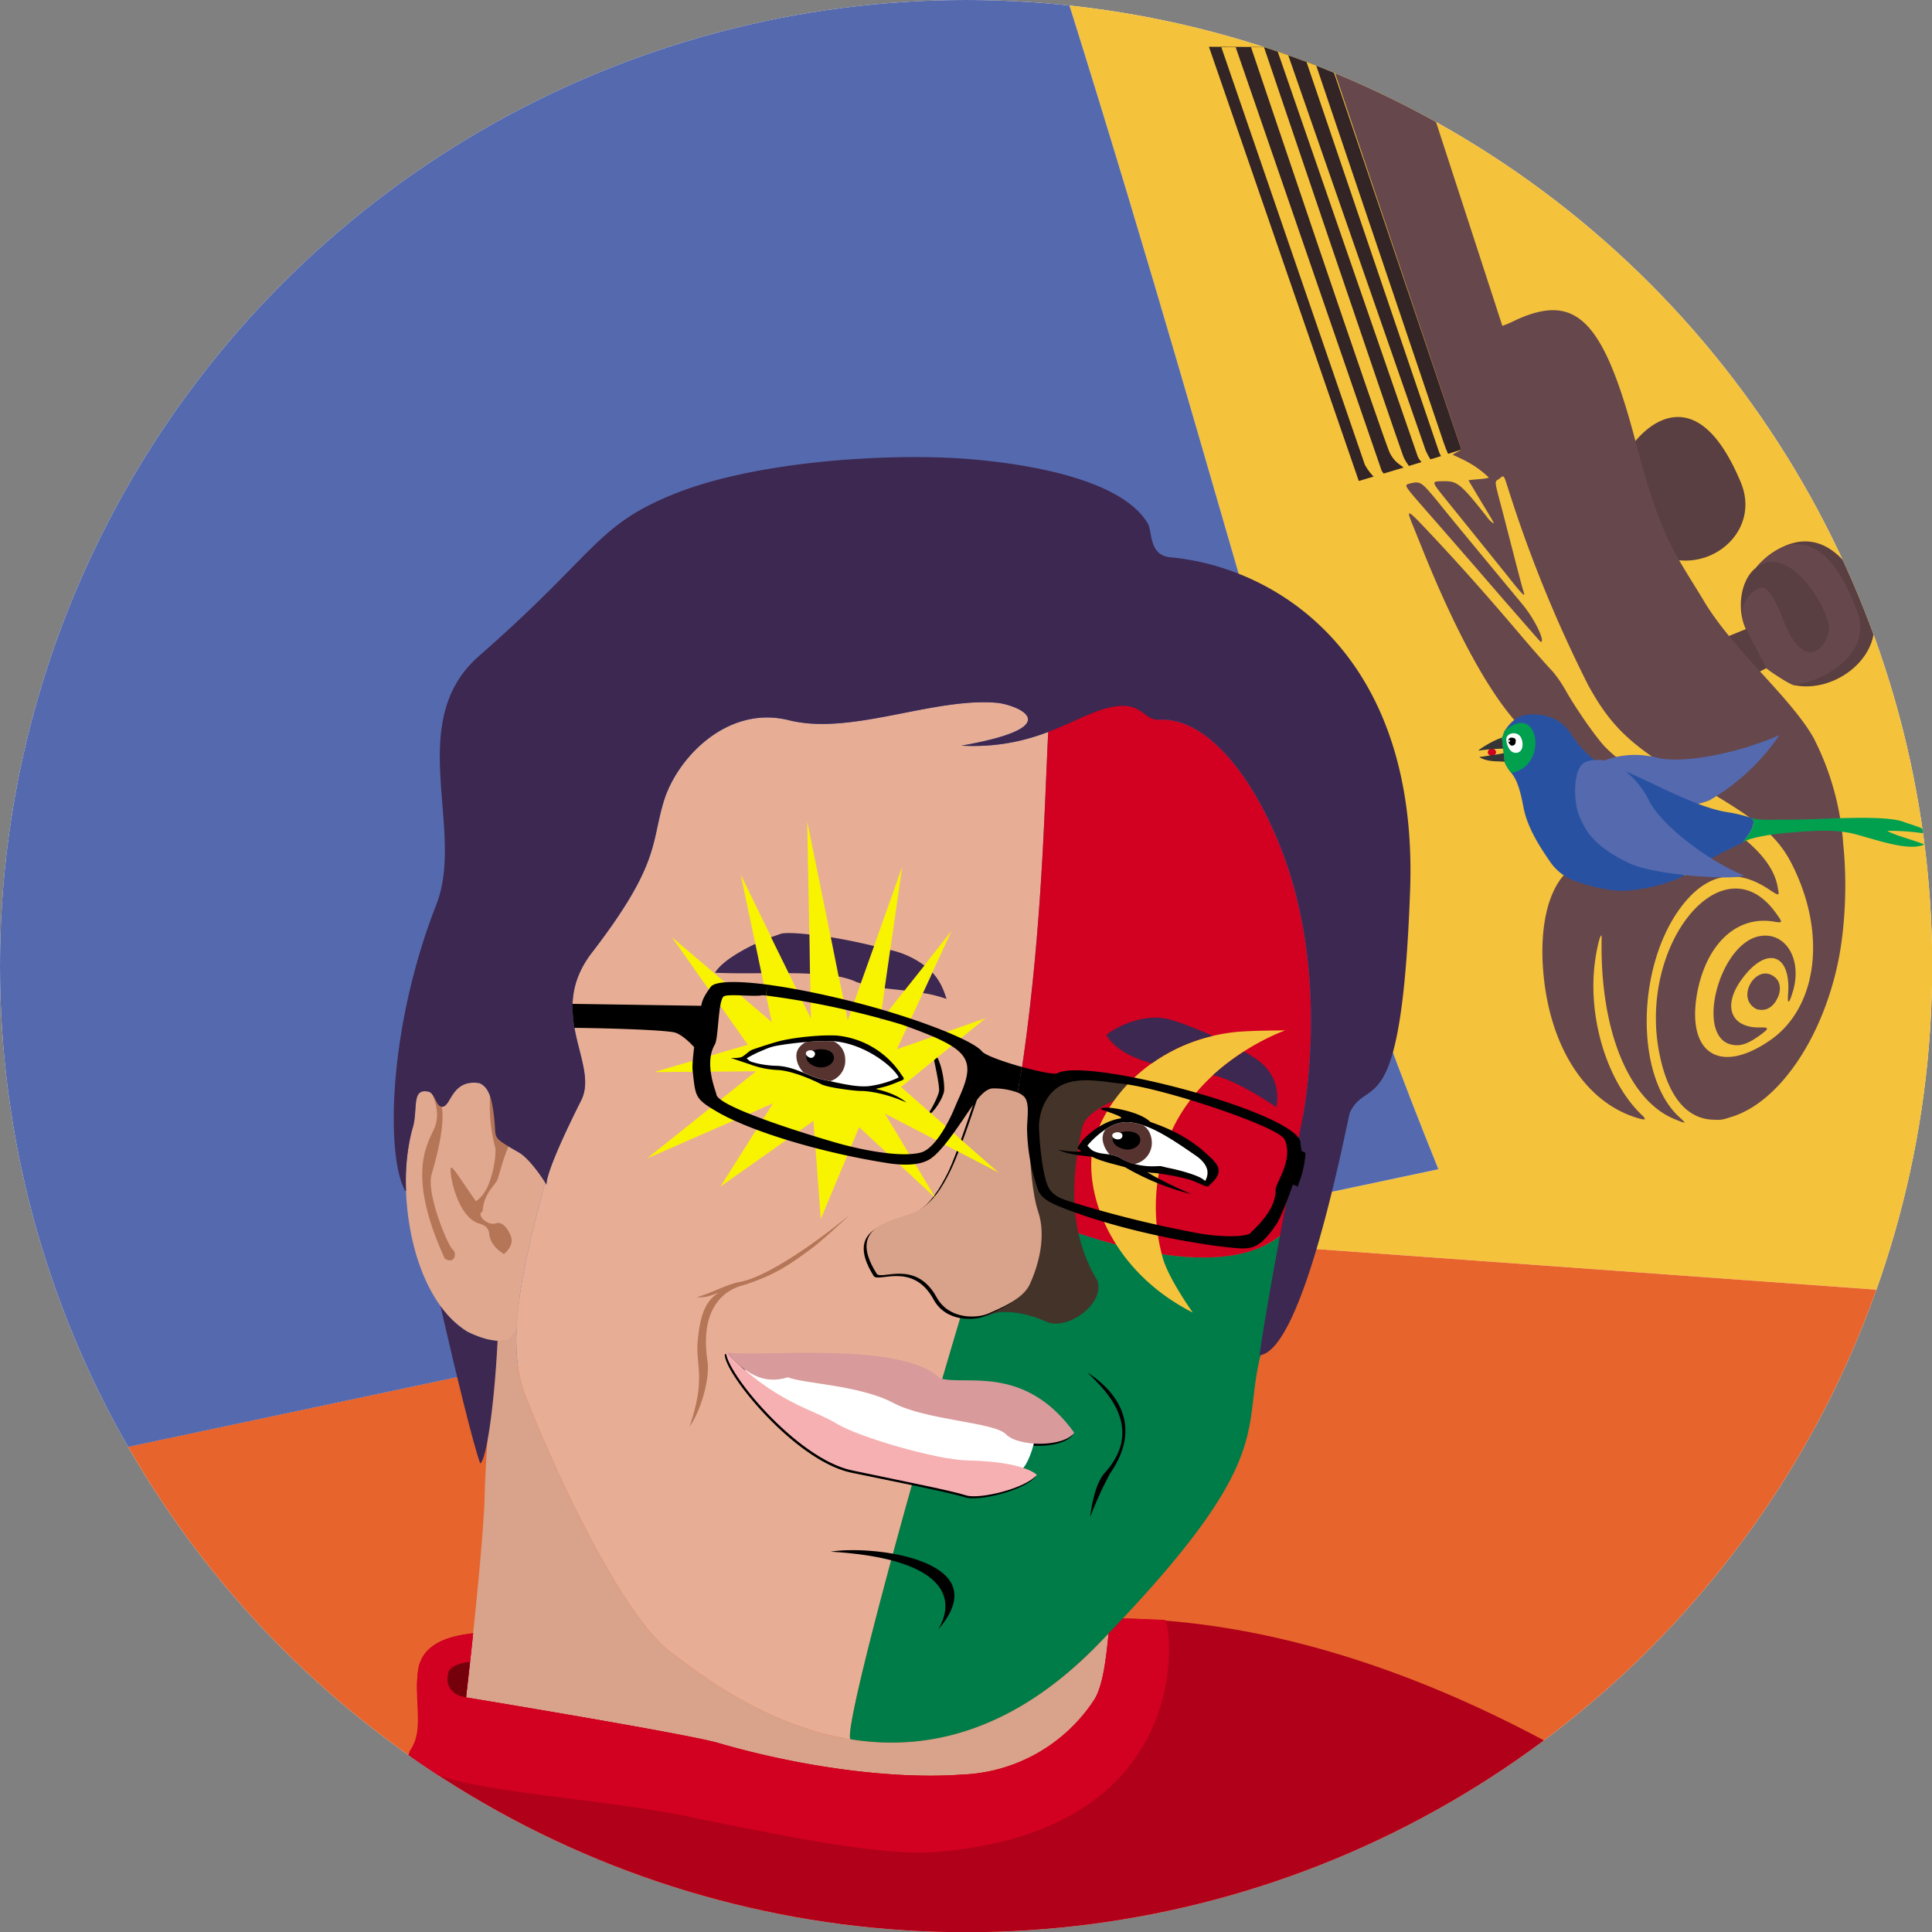
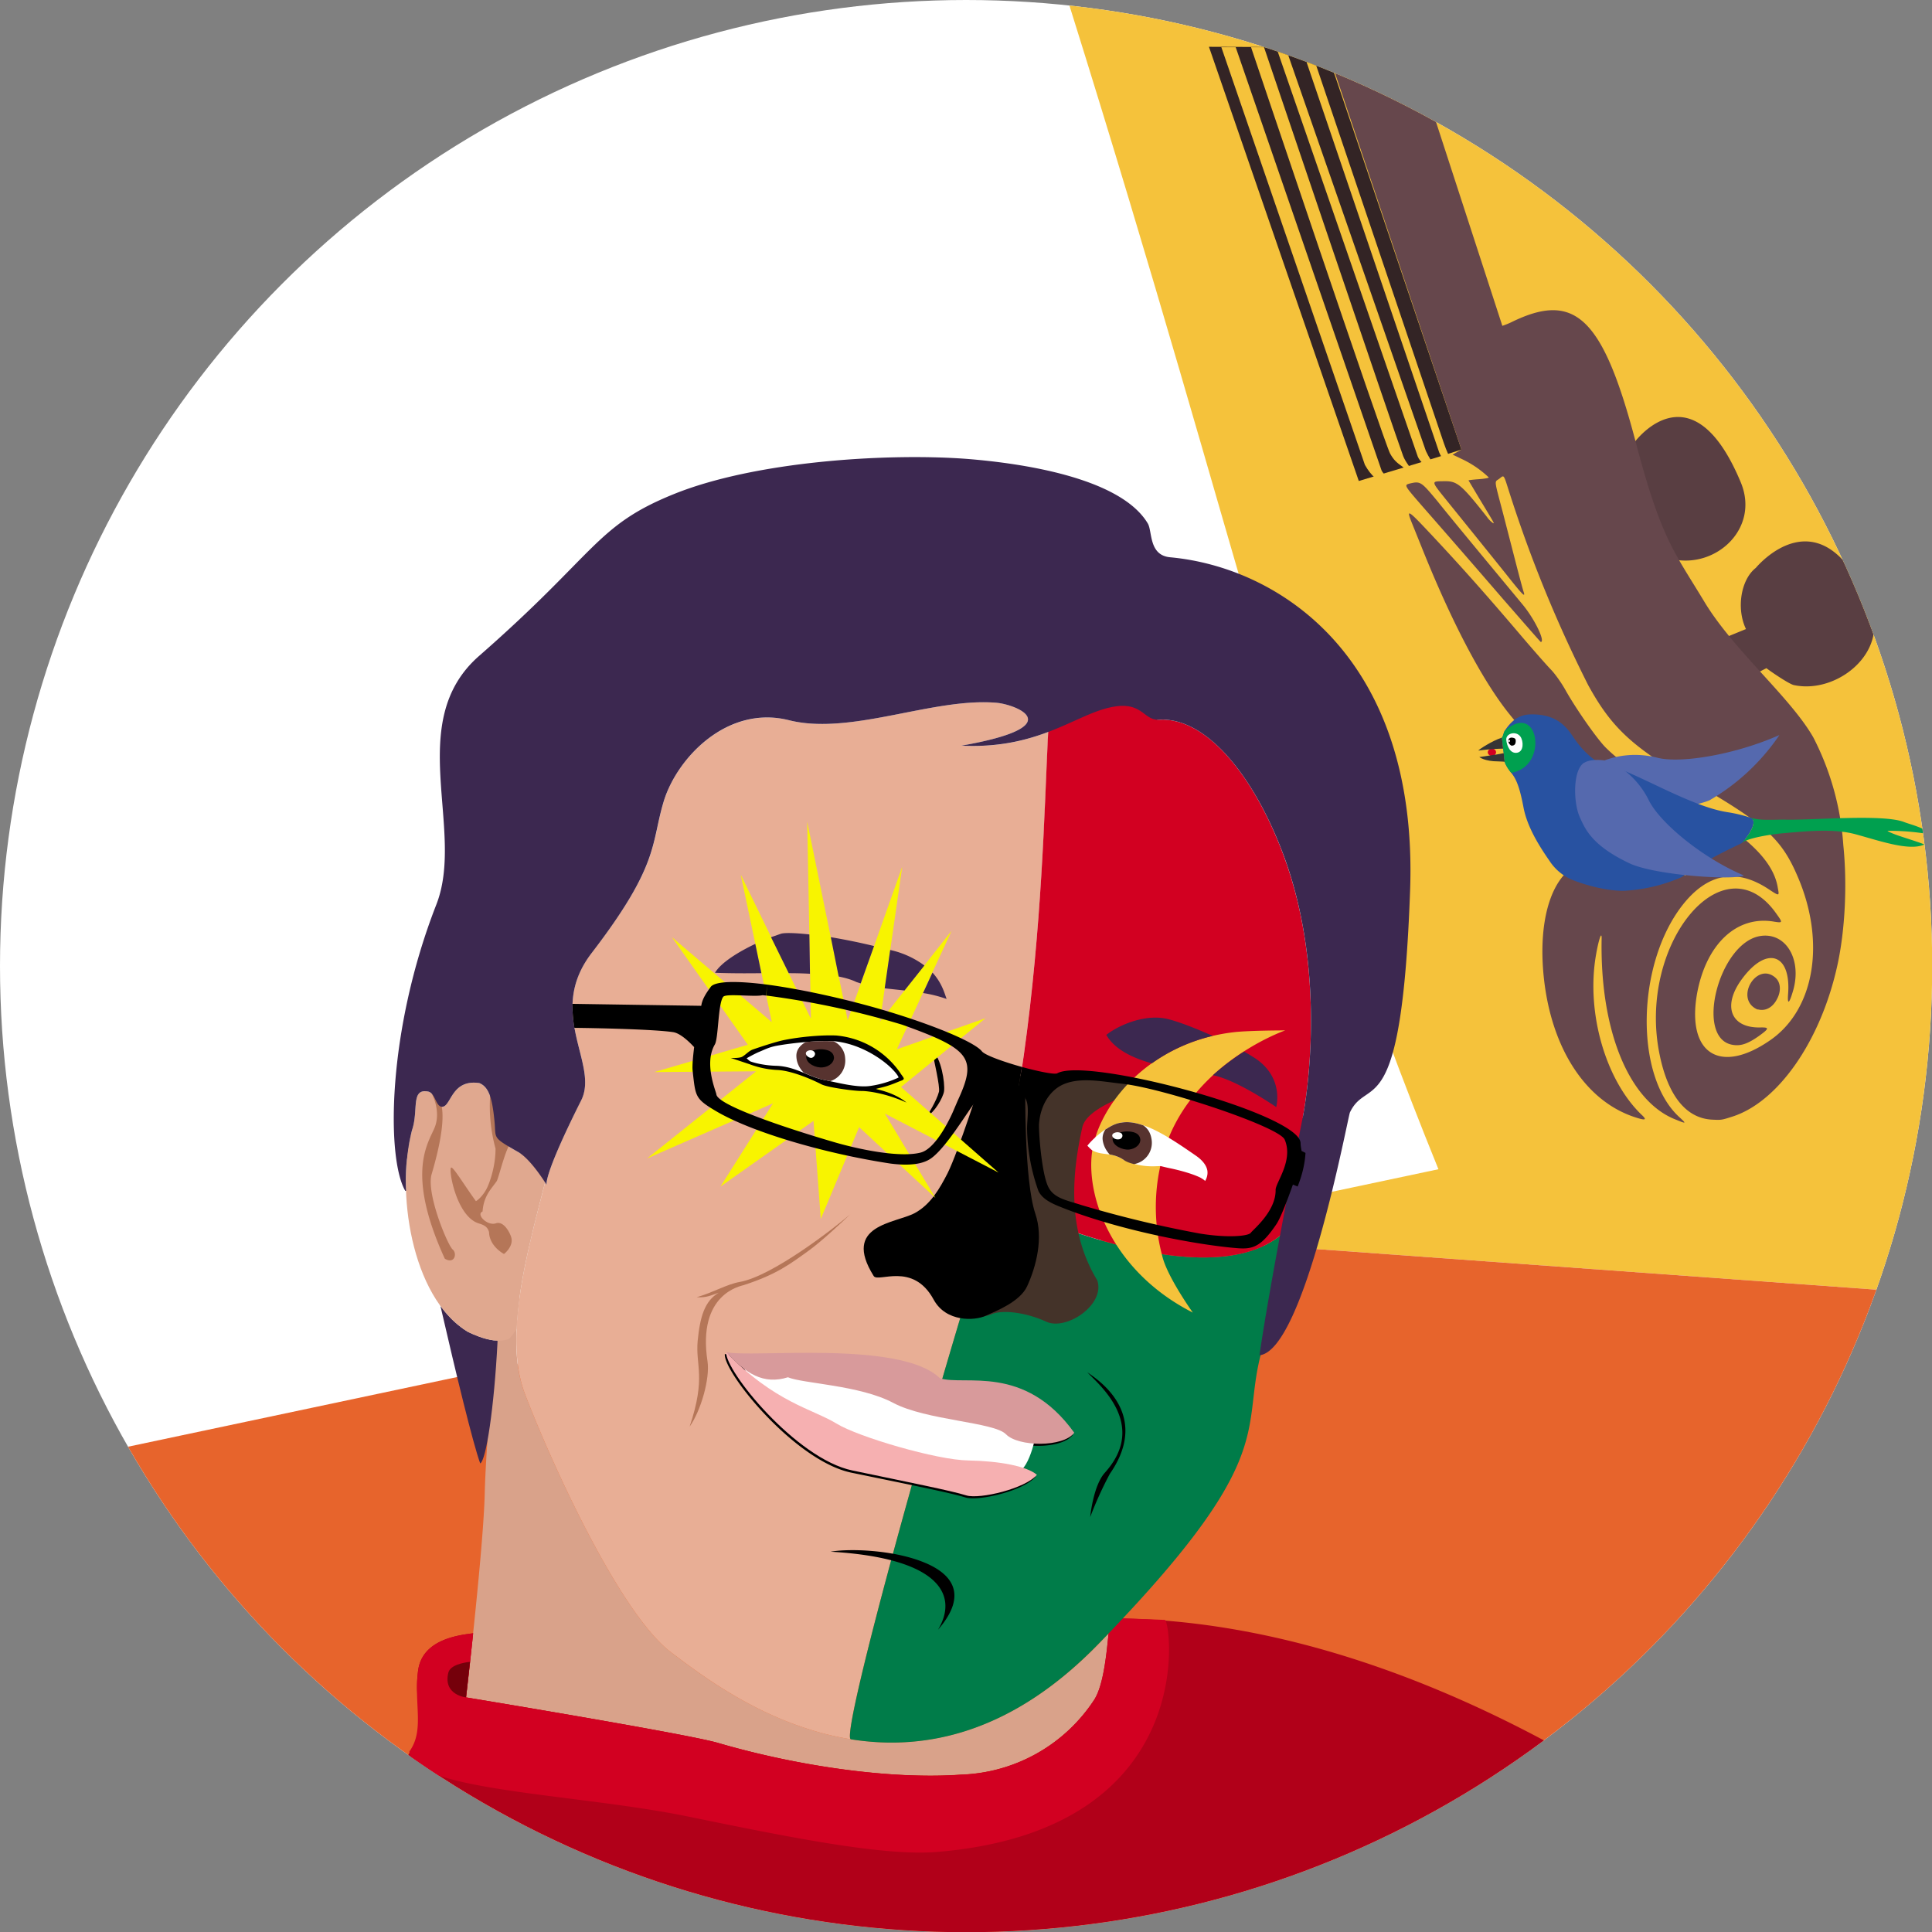
<svg xmlns="http://www.w3.org/2000/svg" loading="lazy" xml:space="preserve" fill-rule="evenodd" stroke-linejoin="round" stroke-miterlimit="2" clip-rule="evenodd" viewBox="0 0 1965 1965">
  <rect x="0" y="0" width="1965" height="1965" fill="#808080" stroke="none" />
  <g transform="matrix(2 0 0 2 -1965 -60.8)">
    <circle cx="1473.8" cy="521.7" r="491.3" fill="#fff" />
    <clipPath id="a">
      <circle cx="1473.8" cy="521.7" r="491.3" />
    </clipPath>
    <g clip-path="url(#a)">
      <path fill="#f5c23b" d="m1965 688.3-409.6-29.7L1714 625c-75.8-186.7-99.5-310.4-187.5-591.3l-1-3.3H1965v658Z" />
      <path fill="#e7642c" d="M982.5 617V1013H1965V688.3l-409.6-29.7-572.9 121.3V617Z" />
-       <path fill="#5569ae" d="M1525.5 30.4h-543V780L1714 625c-76-187.5-99.7-311.4-188.5-594.6Z" />
      <path fill="#d9a28a" d="m1246.7 690.4-9.9-4.8s-7.2 76-7.8 104.5c-.7 28.2-9.5 103.5-9.5 103.5s112.9 18.6 128.3 23.2c41.5 12 88.6 18.6 123.5 16a84.2 84.2 0 0 0 67.6-37.9c7-10.9 9-24.1 9-35.4l-6.6 6.8c-96.4 99-190.7 24.6-217.5 4.4-26.8-20.3-62.3-99.7-74.4-131.6-5.3-13.8-5.2-30.9-2.7-48.7Z" />
      <path fill="#b10019" d="M1223.1 861c-8.2 1-26 3.4-28 19.1-2.2 17 3.2 18.7 1 29.9-1 5.4-12.3 26.6-23 31.1-7.5 3.2-64.7 11.8-84.3 23.8-16.6 10.1-33.2 48-33.2 48h851.7S1738.8 854 1547.6 853.4c-1.8 2-1.7 30.6-8.7 41.5a84.2 84.2 0 0 1-67.6 38c-34.9 2.5-82-4-123.5-16.1-15.4-4.6-128.3-23.2-128.3-23.2s1.7-14.1 3.6-32.5Z" />
      <path fill="#d20021" d="M1223.1 861c-8.2 1-26 3.4-28 19.1-2.2 17 3.4 30.1-4.4 41 .5 20.1 84.5 21.3 141.8 33.1 51.7 10.6 99.2 20.2 126.4 18 134.7-11.1 119-117.8 116-118-9-.4-19.7-.8-27.3-.8-1.8 2-1.7 30.6-8.7 41.5a84.2 84.2 0 0 1-67.6 38c-34.9 2.5-82-4-123.5-16.1-15.4-4.6-128.3-23.2-128.3-23.2s1.7-14.1 3.6-32.5Z" />
      <path fill="#75000b" d="M1221.5 875.5c-3.3.4-10 1.6-11 5.5-2.8 11.4 9 12.6 9 12.6l2-18.1Z" />
      <path fill="#e8ae95" d="M1435.5 916.6h.4-.4Zm.7 0h-.3.4-.1Zm-1.2 0h.4-.4Zm-.5 0h.5-.5Zm2.8 0h-.4.4Zm.2 0h-.1.4-.3Zm-3.8 0h.4-.4Zm-.5 0h.4-.4Zm5.5 0h-.4.4Zm-6 0h.4-.4Zm6.5 0h-.4.4Zm-7 0h.5-.4Zm7.2 0h-.2.4-.2Zm-7.6 0h.4-.4Zm8.3 0h-.4.4Zm-8.8-.1h.4-.4Zm9.5 0h-.2.4-.2Zm-10.4 0h.4-.4Zm-.4 0h.4-.4Zm12 0h-.5.5Zm-12.5 0h.4-.4Zm13-.1h-.5.4Zm-13.4 0h.4-.4Zm13.6 0h-.2.4-.2Zm-14 0H1429h-.4Zm14.7 0h-.5.5Zm-15.3 0h.4-.4Zm15.7 0h-.4.4Zm-16.5-.1a743.3 743.3 0 0 1 .4 0h-.4Zm16.8 0h-.2.4-.2Zm-17.3 0h.4-.4Zm18 0h-.5.5Zm-18.5 0h.4-.4Zm-.4-.1h.4-.4Zm-.5 0h.4-.4Zm20.6 0h-.2.4-.2Zm-21 0h.4-.4Zm21.7-.1h-.4.4Zm-22.2 0h.4-.4Zm22.7 0h-.5.5Zm-23.4 0h.2-.2Zm24.1-.1h-.2.4-.2Zm-24.6 0h.2-.2Zm25.8-.1h-.4.4Zm-26.8 0h.2-.2Zm27 0h-.2.4-.2Zm-27.4 0h.1-.1Zm28.1-.1h-.4.4Zm-28.7 0Zm29.2 0h-.4.4Zm-29.8-.1h.2-.2Zm30.3 0h-.4.4Zm-30.8 0h.2-.2Zm31 0h-.2l.4-.1h-.1Zm-31.5-.1h.2-.2Zm32.2 0h-.4.4Zm-32.7-.1h.2-.2Zm33.2 0h-.4.4Zm-33.6 0h.1-.1Zm33.9 0h-.2l.4-.1h-.2Zm.7-.2h-.5.5Zm.5 0h-.5.5Zm-36.3 0h.2-.2Zm36.8-.1h-.5.5Zm-37.3 0h.2-.2Zm37.5 0h-.2.4-.2Zm-38 0h.2-.2Zm38.7-.2-.4.1h.4Zm-39.6 0h.1-.1Zm40.1 0h-.4.4Zm.2 0h-.1l.4-.1h-.3Zm33.3-273.6c-28 86.1-80.2 272.6-74.1 273.5-6-1-12-2.3-17.7-4-34.6-10-61.3-30.9-73.7-40.2-26.8-20.3-62.3-99.7-74.4-131.6-11-29 1.4-72.5 10.3-107.4l.8 1.3s-2.2-3.7 17.6-43.2c9.2-18.4-18.2-44.3 5.4-75 34.7-45 30-55.1 36.6-77 6.7-22 32.4-49 63.8-41.1 31.4 7.8 73-11.7 105.6-8.9 10.2 1 37.6 12-18.1 21.8 18.6 1 32.6-2.6 44.2-7-2.5 48.4-3.7 143.6-26.3 238.8Zm-32.6 273.4h-.4.4Zm.5 0h-.4.4Zm.8-.2h-.2.4-.2Zm.7-.2-.4.1h.4Zm.7-.1h-.1.4-.3Zm1.2-.2h-.4.4Zm.5-.1h-.4.4Zm.3-.1h-.2.4-.2Zm.7-.1h-.4.4Zm1-.3-.4.1h.4Zm.3 0h-.3.5-.2Zm1.2-.3h-.5.5Zm.2 0h-.2l.4-.1h-.2Zm.7-.2h-.4.4Zm1-.3-.4.1.5-.1Zm.3 0h-.2l.4-.1h-.2Zm.7-.3-.4.2.4-.2Zm.8-.2h-.2.4-.2Zm1.2-.3-.4.1.4-.1Zm.8-.2h-.3.5-.2Zm.3-.1Zm.3 0v-.1Zm.2-.2Zm.3 0Zm.3-.2Zm.3 0Zm.3-.1Zm.3-.1Zm.3-.1Zm.3-.1h-.1.1Zm.3 0h-.1Zm.2-.2Zm.3 0 .1-.1Zm.3-.2Zm.3 0Zm.3-.2Zm.3 0Zm.3-.2Zm.3 0Zm.3-.2Zm.3 0h-.1.1Zm.2-.2Zm.3 0Zm.3-.2Zm.3 0Zm.3-.2Zm.3 0Zm.3-.2Zm.3 0Zm.3-.2Zm.3 0v-.1Zm.3-.2Zm.3-.1h-.1.1Zm.2-.1Zm.3-.1Zm.3-.1Zm.3-.2Zm.3 0v-.1Zm.3-.2Zm.3-.1Zm.3-.1Zm.3-.1Zm.3-.2Zm.3 0v-.1Zm.3-.2Zm.3-.1h-.1.1Zm.2-.1Zm.3-.2Zm.3 0v-.1Zm.3-.2h.1Zm.3-.1Zm.3-.2Zm.3 0Zm.3-.2Zm.3-.1Zm.3-.2Zm.3 0v-.1Zm.3-.2Zm.3-.2h-.1.1Zm.3 0h-.1Zm.3-.2Zm.3-.2Zm.3 0v-.1Zm.2-.2h.1Zm.3-.2Zm.3-.1Zm.3-.1Zm.3-.2h.1Zm.3-.1Zm.3-.2Zm.3-.1Zm.3-.1Zm.3-.2Zm.3-.1Zm.3-.2Zm.3-.1Zm.3-.2Zm.3-.1Zm.6-.3Zm.3-.2Zm.3-.1Zm.3-.2h-.1.1Zm.3-.1h-.1Zm.6-.3Zm.3-.2Zm.3-.1h-.1.1Zm.3-.2h-.1Zm.2-.2Zm.3-.1Zm.3-.2h.1Zm.3-.2h.1Zm.3-.1h.1Zm.3-.2Zm.3-.1Zm.3-.2Zm.3-.2Zm.3-.1h.1Zm.3-.2Zm.3-.2Zm.3-.2Zm.3-.1Zm.3-.2Zm.3-.2Zm.3-.1Zm.3-.2Zm.3-.2Zm.3-.2Zm.3-.1Zm.3-.2Zm.3-.2Zm.3-.2Zm.3-.2Zm.3-.2Zm.3-.1Zm.3-.2Zm.3-.2Zm.3-.2Zm.3-.2Zm.3-.2Zm.3-.2Zm.3-.1Zm.3-.2Zm.3-.2Zm.3-.2Zm.3-.2Zm.6-.4Zm.3-.2Zm.3-.2Zm.3-.2Zm.3-.2Zm.3-.2Zm.3-.2Zm.3-.2Zm.3-.2Zm.3-.2Zm.3-.2Zm.3-.2Zm.3-.2Zm.3-.2v-.1Zm.3-.3Zm.3-.2Zm.3-.2Zm.3-.2Zm.3-.2Zm.3-.2Zm.3-.2Zm.3-.3Zm.3-.2Zm.3-.2Zm.3-.2Zm.3-.2Zm.3-.3Zm.3-.2Zm.3-.2Zm.3-.2Zm.3-.3Zm.3-.2h.1Zm.3-.2h.1Zm.3-.2Zm.3-.3Zm.3-.2Zm.3-.2h.1Zm.3-.3h.1Zm.3-.2h.1Zm.3-.2h.1Zm.3-.3Zm.4-.2h-.1Zm.3-.3Zm.3-.2Zm.3-.2Zm.3-.3h-.1.1Zm.3-.2h-.1.1Zm.3-.3h-.1Zm.3-.2Zm.3-.3Zm.3-.2Zm.3-.3Zm.3-.2Zm.3-.3v.1Zm.6-.5Zm.3-.2Zm.3-.3Zm.3-.2Zm.3-.3Zm.3-.2Zm.3-.3Zm.3-.3Zm.3-.2Zm.3-.3Zm.3-.2Zm.3-.3Zm.3-.3h.1Zm.3-.2.1-.1Zm.3-.3Zm.3-.3Zm.3-.2Zm.3-.3Zm.3-.3h.1Zm.4-.3Zm.3-.2h-.1.1Zm.3-.3h-.1.1Zm.3-.3h-.1Zm.3-.3Zm.3-.2v-.1Zm.3-.3Zm.3-.3Zm.3-.3Zm.3-.3v.1Zm.3-.2Zm.3-.3Zm.3-.3Zm.3-.3Zm.3-.3Zm.3-.3Zm.3-.3Zm.3-.3Zm.3-.3Zm.3-.3Zm.3-.3v.1-.1Zm.3-.2Zm.3-.3Zm.3-.3Zm.3-.3.1-.1Zm.3-.3.1-.1Zm.4-.3h-.1l.1-.1Zm.3-.3h-.1Zm.3-.4-.1.1Zm.6-.6Zm.3-.3Zm.3-.3Zm.3-.3Zm.3-.3Z" />
      <path fill="#007c49" d="M1490.1 641.8c124.2 54.2 149 15.4 153.6 3.2a2201 2201 0 0 0-20.5 76c-9.1 38.1 8.5 52.3-82 145.3-44.5 45.9-88.7 54.6-126 48.6-6-1 46-187.4 74-273.5l.9.4Z" />
      <path fill="#d20021" d="M1644.6 641.7s-9.6 63.6-155.3-.3c32-134.3 21-268.8 31.6-271.3 17.1-4 42.8 26.8 51 26.3 24.3-1.4 48.3 28.9 63.1 68.3 24.3 64.6 10 134 10 134l4.3.8-4.7 42.2Z" />
      <path d="M1404.9 819.5c9.7-1.7 31.2-.9 46.4 5 15.2 5.8 24 16.5 8.2 34.7 10.3-17 1.9-36.4-54.6-39.7ZM1535.4 728.2c1.8 1.7 33.9 19.5 11.5 51.7a190 190 0 0 0-10 22s1.5-16 7.5-22.6c22.3-24.8-3.9-45.4-9-51.1Z" />
      <path fill="#b57658" d="m1414.9 647.9 1.9-1.8-1.9 1.8c-4.2 4-14.6 13.8-21 18.4-9.7 7-16.5 12.2-33.1 17.6-1.5.5-23.8 4.3-18.5 38.8 1.3 8.7-3.3 25-9.1 33.2 8.5-25.3 2.9-30.8 4.1-43.7 1.2-12.1 3.5-20.2 10.7-24.4-3.9 1.3-6.1 2.6-11.2 2.3 8.9-2.6 15.2-6.6 22-7.8 16.6-3 48.1-27.5 56.1-34.4Z" />
      <path d="M1351.3 719c13 3 88.6-6.2 108.5 13.3 12.5 4 42.9-7.6 68.3 27.7-3.2 4.4-12.3 6.1-20.6 5.6a37.1 37.1 0 0 1-5.2 12.4c3 1 5.2 2.1 6.8 3.4-5.9 7.1-29 12.6-35.7 10.5-8-2.5-29.5-6.7-58-12.6-28.7-6-65.1-51-64.3-60.3h.2Z" />
      <path fill="#fff" d="m1358.5 721 151.5 34.9s-2.4 18-9 23c-6.4 5-72.3-7.5-72.3-7.5l-62.2-33.5-8-16.9Z" />
      <path fill="#f6b0b1" d="M1509.8 780.4c-5.1-4.4-18.9-7-34.9-7.3-16-.2-56-12-66.9-18.7-12-7.4-31.7-10.8-56.2-36.4-.8 9.3 35.6 54.3 64.2 60.2 28.6 6 50 10.2 58 12.7 6.8 2 30-3.5 35.8-10.5Z" />
      <path fill="#d89a9b" d="M1351.8 718c12.6 3.1 88.7-6.3 108.7 13.3 12.5 4 42.9-7.6 68.3 27.7-5.5 7.5-28.5 7.2-34.7.8-6.1-6.3-40.5-7-57.4-16s-46-9.8-53.5-13c-12.5 3.9-21.5-1.9-31.4-12.8Z" />
      <path fill="#443329" d="M1498.7 577.5c-5.3.2-29.9 121.8-23.8 122.6a24 24 0 0 0 11.7-1.3c5.6-2.5 17.6-1 27.9 3.7 10.2 4.8 30.2-8.6 26-21-16.1-26.5-12.4-56.1-7.6-77.8 2.8-12.8 38.7-21.2 38.7-21.2a389 389 0 0 0-72.9-5Z" />
      <path d="M1481.5 579.5s-11.5 36.2-17.1 47.5c-4 7.8-8.6 15.9-16.7 20.3-9.9 5.3-37.2 5.9-20.9 32 2.2 3.6 19.9-7.5 30.5 12 6.3 11.6 21 10.8 26.5 8.2 5.6-2.5 17.4-7.2 21-14.9 4.7-10.2 8.4-24.7 4.2-37-5.8-17.3-5.1-64.6-5.1-64.6l-22.4-3.5Z" />
-       <path fill="#d9a28a" d="M1483 578.4s-11.5 36.1-17.2 47.4c-3.9 7.9-8.5 15.9-16.7 20.3-9.9 5.4-37.2 5.9-20.8 32 2.2 3.6 19.8-7.5 30.5 12 6.3 11.6 20.9 10.8 26.5 8.2 5.6-2.5 17.4-7.1 20.9-14.8 4.7-10.3 8.4-24.7 4.2-37.1-5.8-17.2-5-64.6-5-64.6l-22.5-3.4Z" />
      <path d="M1454 597.8s4.8-7.5 6-12.2c.6-2.8-2.6-16-3.4-20.8 4.5 3.4 6.5 16.1 6 20.5-.5 3.4-5.2 11.3-8.6 12.5Z" />
      <path fill="#f8f400" d="m1466.4 503.8-27.8 60.2 45.1-15.8-43 35 49.6 43.5-57.8-30 25.7 42.9-38.8-36-19.5 46.7-3.7-49.9-47.3 33.4 26.7-42.3-64 28 55.4-44.3-51.8.4 47.6-13.9-38.6-54.7 50.8 43.2-15.8-75 35.7 73.3-1.9-100.2 20.6 101 27.7-78.1-11.3 78.7 36.4-46.1Z" />
      <path fill="#f5c23b" d="M1636.1 554.4s-54.3 18.7-63.8 70.2a96.4 96.4 0 0 0 1.2 44.3c2.4 10.6 15.6 29 15.6 29-40-20.3-54.2-57.4-51.3-81.2 3-23.8 28.8-56.4 72.3-61.4 8-.9 26-.9 26-.9Z" />
      <path fill="#3c2850" d="M1615 565.1c2.4 1.3 4.4 2.6 6 3.6 14.7 10 10.5 24.7 10.5 24.7s-18.9-13.1-31.2-16l-1-.2c5.4-4.9 10.8-8.8 15.8-12Zm-46.9 6c-9.7-2.7-18.7-7-23-14.4 6-4.8 19.6-10.9 31.2-8.1 5.7 1.4 14.4 4.8 22.9 8.6a87.8 87.8 0 0 0-31 14ZM1456.7 525l-4.8 10.4c4 .6 7.9 1.6 12 3-1-2.5-2.2-7.9-7.2-13.4Zm-21.5-11.5-2.8 19.5 10.1 1.1 10.1-12.7a45.7 45.7 0 0 0-17.4-7.9ZM1405 507l4 20c3.5.7 6.6 1.6 9 2.8l2.2.7 6.8-19a307 307 0 0 0-22-4.5Zm-30.4 0 9 18.3c3.7 0 7.4.1 10.8.3l-.3-20c-7.4-.8-12.3-.9-14.3-.4l-5.2 1.8Zm-8 3.4c-8.2 3.9-17.4 9.4-20.5 14.7 8.1.3 16 .3 23.6.2l-3.1-14.9Z" />
-       <path d="M1570 627c.9-.1 14.5 1.9 20.2 4.3 1.1.5 6.3 3 6.8 2.4 1.3-1.5 6.1-4.9 5.1-9.1-.7-2.7-3.4-5.1-7.2-8.5-12.4-11-27-14.7-27.6-15.3-5.7-5.7-25.7-8.8-24.9-6.2 8.3 2.7 11.8 4.3 9.7 4.6-8.4 1.3-15.9 7.6-19 11-.7.7-2.5 3.6-2.7 4 0 .1.7.8 1.8 1.5.3.2-2.1 1-11.5-.6 5.5 2.9 16.7 3.3 17.2 3.6 5.4 2.6 12.2 3.9 16.8 5.3a129 129 0 0 0 33.8 13.7c-15.1-6.4-22.6-11.2-22.6-11.2 1.6.3 3.1.4 4.2.4Z" />
      <path fill="#fff" d="M1595.4 631c-.6-.6-1.4-1.1-2.4-1.7-4-2-11-3.9-16-4.9-2.8-.6-4-1-4.5-1-.4 0-4.3.2-5 .1a33.4 33.4 0 0 1-13.5-3.2c-6-4.1-10.5-2.1-15.7-4.7-1-.5-2.2-2-2.8-2.5-.2-.2 8.8-10.6 17.3-11.8 4.1-.7 8.6.3 13.4 2.2 7.5 3 15.8 8.6 24.6 14.7 3.7 2.6 5.3 5.2 5.7 7.5.3 2.2-.4 4-1.1 5.2Z" />
      <path fill="#57332f" d="M1545 604.6c2.4-1.6 5.1-3 7.8-3.3 3.4-.6 7.2 0 11.1 1.4 2.4 1.6 3.9 4.1 4.3 7.7a11 11 0 0 1-9 12c-2-.5-4-1.2-5.2-2.1-2.6-1.8-5-2.4-7.2-2.8-2-2.2-3.4-5-3.6-8 0-2 .6-3.6 1.7-5Z" />
      <path d="M1556.6 605.8c3.3.2 5.5 1.4 5.8 4 .2 2.5-2.3 4.8-5.7 5.2-3.5.3-8.3-2-8.4-5.2 0-2.8 4.8-4.3 8.3-4Z" />
      <path fill="#fff" d="M1551.1 606.2c1.3.1 2.1.6 2.2 1.6.1 1-.8 2-2 2-1.4.2-3.2-.7-3.2-2 0-1.1 1.8-1.7 3-1.6Z" />
      <g>
        <path d="M1381.8 559.2c-4 .7-13 3.7-16.7 5-1.9.8-3.2 2.4-5 3.5-1.5 1-6 .7-6 .7l9.6 3.2a46 46 0 0 0 13.5 2.9c9.4.2 23 7.3 23 7.3 2.9 1.6 17.1 3.5 20.6 3.4 1.4 0 10.7.5 22.7 5.9-6.9-5.7-16.5-6.8-15.4-7 4.5-1.1 6.1-1.4 11.8-3.8.7-.3 2.2-.6 2.2-1.4 0-.6-1.3-2-1.8-2.9a44.3 44.3 0 0 0-32.5-19c-6.2-.3-16.8.4-26 2.2Z" />
        <path fill="#fff" d="M1362.2 568.6c-.1 0 4.2-2.4 6.4-3.3 2.5-1 4.6-2.2 8.4-3 9-1.7 22-2.7 28.2-2.5 14 .7 26.9 9.5 32 15.3.7.7 2.5 3 2.2 3.3a51 51 0 0 1-14 4.2c-6.7 1.1-16.3-1.5-24.2-3.1-8-1.7-14.3-6.8-24-7.1-4.7-.1-10-1.1-13-2.2-.7-.3-1.6-1.3-2-1.6Z" />
        <path fill="#57332f" d="M1392.3 560.3a109.5 109.5 0 0 1 14-.4 10 10 0 0 1 6 8.7 11 11 0 0 1-7.5 11.6l-3.6-.7c-3.5-.8-6.7-2.2-10-3.6-2.1-2.2-3.6-5-3.7-8.2-.2-3.3 1.9-5.8 4.8-7.4Z" />
        <path d="M1400.8 564c3.3.3 5.5 1.5 5.8 4 .2 2.5-2.3 4.9-5.7 5.2-3.5.4-8.3-1.9-8.4-5.2 0-2.7 4.8-4.3 8.3-4Z" />
        <path fill="#fff" d="M1395 564.5c1.1.2 1.8.7 2 1.7 0 1-.8 2-1.9 2.2-1.1 0-2.7-1-2.8-2.3 0-1.1 1.5-1.7 2.7-1.6Z" />
      </g>
      <path fill="#3c2850" d="m1206.3 694.2.2.3.1.2.2.3h.1l.1.2.2.3.1.1.1.1.2.2v.1l.1.1.1.1.2.2v.1l.1.1v.1h.1l.2.2v.1l.1.1.1.1.1.1v.1l.1.1.1.1.1.1v.1l.2.1v.1h.1v.1h.1v.1l.2.2v.1h.1v.1h.1v.1l.2.1v.1h.1v.1l.1.1h.1v.2h.2v.1l.1.1.1.2h.1v.1h.1v.1h.1v.1l.1.1h.1l.1.2.1.1h.1v.2h.1l.1.1.1.1h.1v.1h.1v.2h.1l.1.1.1.1.1.1h.1v.1l.2.1v.1h.1v.2h.1l.2.2h.1v.1h.1v.1h.1l.1.2h.1v.1h.2v.1l.2.2.1.1h.1v.1l.3.2.1.1.1.1.2.2.2.1v.1h.1l.2.2.1.1h.1v.1l.3.2.2.1.2.2.2.1v.1h.1l.2.2.1.1h.1v.1l.3.2h.1l.1.1.3.2.1.1h.1v.1l.2.2h.2v.1h.1l.1.1h.1v.1h.2v.1l.1.1h.1l.1.1.2.1.1.1h.1l.1.1.2.1v.1h.2l.1.2.3.1.2.1h.1l.1.1h.2v.1l.2.1.4.2h.2l.1.1h.1v.1h.2l.1.1h.1l.2.1.3.2h.2v.1H1223.6v.1h.1l.2.1h.1l.2.1.3.2h.2l.1.1h.2v.1h.2l.3.2h.2l.1.1h.2v.1H1226.3v.1h.2l.3.1.2.1h.1l.1.1H1227.5v.1h.2l.3.2H1228.3l.2.1h.2v.1h.2l.3.1h.2v.1H1229.7l.1.1H1230l.2.1H1230.6v.1h.4l.2.1H1231.5v.1h.4l.2.1h.4l.1.1H1232.9l.4.1h.6l.4.1h.4l.8.1v.8c-1.7 33.2-5.8 60.2-8.8 61.6-3.7-10.2-12.2-45.2-20.3-80.4Zm-16.9-74.4-2-9.2 2.8 2.8v.8h-.1v.5l-.1.3v.3l-.3 1.7v1l-.1.2v.7l-.1.1v.8Z" />
      <path fill="#e0a88f" fill-rule="nonzero" d="M1245.2 706.3c1.1-26.3 10-56.3 16.1-81-1.6-4.6-8.5-5-15.2-9-14-8-11.1-6.6-12.2-16.4-1.1-11-2.8-16.7-7.6-18.7-14-2.1-14.3 11.3-18.6 12-3.6.6-3.7-7-7.5-7.7-9-1.7-4.7 9.7-8.2 19.7-8.2 29.9-.7 84.6 28.2 102.4 10.2 5 17.3 5.5 21.4 3.5 1.3-1.5 2.5-3.1 3.6-4.8Z" />
      <path fill="#b57658" d="M1202.2 586.8s5 9.2 1 17.8c-3.9 8.6-13.7 23.9 5.5 65.9 5 3 6.4-2.7 4-4.7-2.5-2-13.8-29-10.6-38.6 12.2-41.6.1-40.4.1-40.4Zm9.7 37.3c-1.4 1.2 2.7 24.7 13.9 28.4 2.7.8 4.7 1.7 5.4 4.5.2 7.3 7.6 11.1 7.6 11.1s5-3.8 3.7-8.4c-.5-2-3.7-8.6-7.8-7.2-4.4 1.5-10.3-4.6-6.8-6 .6-8.2 4.6-11.6 7.3-15.6 1.8-4.5 4.6-17.8 8.5-21.4 1-2-1-3.5-2.5-4.3-.3-.2-7.2-25.7-9.3-19.4a81.2 81.2 0 0 0 2.6 28.7c0 8.9-2.8 16.6-4 19.3-2.2 5-5.9 7.6-6 7.4-6.3-8.7-11.7-17.8-12.6-17Z" />
      <path fill="#3c2850" d="M1189 636h-.4c-9.7-16.7-9.2-81.7 15.8-145.6 14.9-38.1-16.6-92.8 21.7-126.4 60-52.5 59.2-66.2 99-82.3 41.2-16.7 107.6-20.9 148.2-18 28.8 2.2 79 9.6 92.9 32.9 2.4 4 .4 16.2 11.4 17.2 54.6 5 126.2 50 122 169.2-4.3 121.3-21.5 93.9-30.6 113.1-1 2-23 121.3-46 123.5 5.4-37.8 22-121 22-121s14.3-69.3-10-134c-14.8-39.3-38.8-69.6-63.1-68.2-8.2.5-8.4-10.2-25.5-6.1-17.7 4.1-36.6 21.2-75 19.3 55.7-9.8 28.3-20.8 18-21.8-32.4-2.8-74 16.7-105.5 8.9-31.4-8-57 19-63.8 41-6.7 22-1.9 32-36.6 77.2-23.6 30.6 3.8 56.5-5.4 75-19.8 39.4-17.6 43.1-17.6 43.1s-7.7-12.8-14.4-16.7c-14-8-11.1-6.6-12.2-16.4-1.1-11-2.8-16.7-7.6-18.7-14-2.1-14.3 11.3-18.6 12-3.6.6-3.7-7-7.5-7.7-9-1.7-4.7 9.7-8.2 19.7a106 106 0 0 0-3 30.8Z" />
      <g>
        <path d="M1502.2 573c8.5 2.3 16.7 4 18 3.2 15.2-8.4 123.3 20.5 123.7 35.5 0 1.3.3 2.7.5 4l2 1c-.4 6.5-2 12-4 17.1l-2.4-1c-2.9 8.2-6.4 17.3-8.5 20.3-7.5 11-11.6 12.6-19.1 12.1-17.8-1.3-56.5-8-87.5-19.8-5.2-2.1-11.8-4.2-14.3-9.3a98.3 98.3 0 0 1-5.8-31.7c0-5.4 1.5-12.8-1.4-16.2a9 9 0 0 0-3.4-2.2l2.2-13Zm8.7 28.8c-.3 3 1.2 25.5 4.8 32.4 2.9 5.6 9.3 6.6 16.7 9a573 573 0 0 0 60.2 14.5c14 2.3 24.7 1.4 26-.4.9-1.4 12.8-10.8 12.6-21.8 0-3.7 9.2-15 4.6-25.6-3-6.6-62-26.2-82.8-28.4-9-.9-20.5-3.5-29.4.2-6.6 2.7-11.9 10-12.7 20.1Z" />
      </g>
      <g>
        <path d="m1372.2 536.7-1.9-.2c-4.1 1-18.5-1-20 .8-2.7 3.4-2.4 21.2-4.3 24.3-5.6 9.6.6 23.7.8 25.3.6 6.2 43.8 19.7 61.2 24.7 13.8 3.9 33 7.5 42.8 4.9 8.5-2.3 16.3-20.7 16.3-20.7l2.4-5.6c10-21.6 6.8-26.2-28.2-38.7a432 432 0 0 0-69-14.8l.2-5.6c15.1 2 34.1 6 52 10.9 28 7.7 53.1 17.8 57.3 23 1.5 2 11.1 5.4 20.4 8l-2.2 13a35 35 0 0 0-12.8-2.1c-3.6.3-7.2 4.3-12.5 12.2-4.5 6.6-13.1 19.8-19.2 23.7-5.7 3.7-14.9 3-20.3 2.3-34-5.2-71.2-16.2-89-26.9-10.4-6.2-10-7.3-11.5-20.6-.2-2.3.2-6.7.8-11.7-2.6-2.8-7-7-10.6-7.6-8.5-1.3-33.6-2-50.3-2.2-.7-4-1-8-1-12.2l65.5 1 .2-1c.7-3.2 2.9-6.2 4.6-8.6 2.3-3.1 13.8-3.1 28.6-1.2l-.3 5.6Z" />
      </g>
      <g>
        <path fill="#332425" d="m1656.5 54.4 69.2 204.6c-10.7 3.7-52.2 16-52.2 16l-76.2-220.8 59.2.2Z" />
        <path fill="#593e42" d="M1870.4 350.3c-5-10.4-2.6-25.2 5-31.1 0 0 33.3-40.7 58.2 19.4 9.7 23.3-16.7 44.9-38.8 40.2-2.3-.4-12-7-14-8.6a385 385 0 0 0-22.7 12.4c-14.3 8.5-24.2 8.8-27.8-.7-3.6-9.2 1-16.7 9.3-19l30.8-12.6Z" />
-         <path fill="#66474c" d="M1870.4 350.3c-3.7-7.6-1.9-16 5.7-20.2 3.1-1.8 5.4-2.2 11.8 11.6 12.6 36.5 26.3 14.5 24.6 6a56.9 56.9 0 0 0-16-25.7c-4-3.7-13-9.3-21.1-2.8 0 0 29.3-38.6 51.7 22.5 7.5 20.2-15.3 34.8-32.3 37.1-2.3-.4-13-7.5-14-8.6l-10.4-20Z" />
        <path fill="#593e42" d="M1808.3 284.6c-5-10.5-2-23.5 5.5-29.4 0 0 29-39.5 54 20.6 9.6 23.3-12.5 43.7-34.6 39-2.3-.4-12.6-8-14-8.6a385 385 0 0 0-22.7 12.4c-14.3 8.5-24.2 8.8-27.8-.7-3.6-9.2 1-16.6 9.3-19l29.9-12.3c-.5-1.8-.3-2.3.4-2Z" />
        <path fill="#66474c" d="M1834.8 599.8c-24-9.2-38.8-45.6-37.8-92.4 0-3.7-1.6 1.2-2.9 8.8-5 29 4.8 63.2 23 80.9 3.3 3 2.3 3.3-3.9 1.2-24.5-8.4-41.5-34.6-45.5-69.8-5-44.6 13.3-71 38.4-55.6 3 1.8 4.9 2.5 5.6 2 5-3 16.6-3.3 24-.6l3.9 1.3c.8-.2-2.2-10.7-3.9-13.8-4.4-8.2-15.6-18.1-29.3-25.9-34.2-19.6-44.3-27.3-56.6-42.7-13.8-17.3-29.3-47-44.2-84.2l-5-12.4c-3.1-7.7-2.4-7.3 9.7 5.6 15.2 16.2 28 30.6 45.6 51.3 6.2 7.3 13 15 15.1 17.2 2.2 2.2 5.6 7 7.7 10.8 5.4 9.6 16.3 25.2 20.7 29.4 6 5.8 10.4 9 27.7 19.8 1.3.9 4.8 2.8 7.8 4.4 33.7 17.8 49.4 32 51.7 46.9.8 4.2.8 4.2-4.8.5-16.4-10.8-31.2-8-44 8.6-23.2 30.2-24 86.5-1.4 107.3 3.8 3.5 3.8 3.6-1.6 1.4ZM1725.7 259 1657 54.4h43.4l46.1 141.7s2.2-.7 4.5-1.8c32.5-16 46.6-2.5 63.3 60.8 13 49.6 19.7 56 34.8 81.1 15 25 43.8 48.6 55.6 69.3a140 140 0 0 1 15.2 54.7c2 19.3 1 42.8-3 61-8.4 38.4-30 69.5-53.3 77-5.6 1.8-5.7 1.8-10.1 1.6-13.4-.5-22.7-12-27-33-11.6-55.9 32.3-109.5 59.1-72.1 3.6 5 3.6 5.1-.9 4.4-19-3.3-34.6 11.4-39.2 36.7-5.3 30.4 11.7 41.3 37.2 23.6 22.5-15.5 28.4-49.8 14-83.2-8.2-19.2-16.3-26.6-52.5-47.6-31.5-18.2-42-27.9-54-49.7a667.2 667.2 0 0 1-40.1-98c-3.1-9.7-2.6-9-5.2-7-2.5 1.8-2.7-.2 2 17.7l5.7 22.1c2.2 8.6 4.3 16.5 4.7 17.6 1.1 3.3-.4 1.8-9.1-9.2a13611.5 13611.5 0 0 0-28.3-35.1c-10.2-12.7-10-11.7-2.7-11.9 6.4 0 8.4 1.6 21.5 18.2a12 12 0 0 0 3.2 3.2c.5 0 .7.3-7-12.4l-5.6-9.4c0-.1 2.3-.4 5.1-.6 2.8-.2 5.2-.6 5.2-.9a51.8 51.8 0 0 0-14.2-9.6l-4.2-2 4.5-2.6Zm137.7 302.7c-19.2-3.5-6.7-52 14.3-55.3 12.8-2 21.1 11.5 16.8 27.3-2 7-3.1 8.1-2.7 2.4 1.7-20.7-10.8-25-23.4-7.9-10.1 13.6-5.9 25 9.2 24.7 4.8-.1 4.7.5-.7 4.4-5.7 4-9.3 5.2-13.5 4.4Zm13-18c4.4 1.2 8-1.6 9.8-5.3 2-3.6 2-8.1-.6-10.6-9.6-9-21.5 10.7-9.3 16ZM1747 335.2a8350.6 8350.6 0 0 0-41.3-47.5c-9.2-10.6-9.2-10.6-6.3-11.4 5.5-1.3 5.8-1 14.2 9.1 7 8.8 26.6 32.4 43.1 52.3 6.1 7.3 11.7 18.8 9.4 19.2-.2 0-8.7-9.8-19.1-21.7Z" />
        <path fill="#f5c23b" d="M1690.5 280.3c-7.5-5.6-10.5-7.5-13.9-13.5l-73-212.4h7.3l74.2 215.3c.3.8 3.7 4.8 7.5 8.9 8.7 9.4 8.4 9.5-2.1 1.7Zm5.2-12.6c-2.9-2-4.5-3.4-6.3-6.7-2.8-5-70.7-206.6-70.7-206.6h6.6s66.9 197.7 70.8 208c2.4 6 11.3 14.4 11.2 14.5-.1.2-7.3-6.1-11.6-9.2Zm7.8-5.1-72-208.2h4.7l71.4 205.3c3 6.5 7 10.5 9.1 13.3 0 0-11.1-5.2-13.2-10.4Zm-59-208.2h4.2l68 201.2c2.8 8.2 7 14.9 7 14.9s-6.7-3.8-9.3-10l-70-206Z" />
      </g>
      <g>
        <path fill="#5569ae" fill-rule="nonzero" d="M1787 428.2c-2.2 7 8.8 14 15.4 16.3 6.6 2.3 42-3.7 49.6-7.2a109 109 0 0 0 35.4-33.1c-22.6 10-50 14.5-61.8 11.6-12.1-3.1-21.6-.7-26.6 1.1-3.7 1.4-10.6 7.3-12 11.3Z" />
        <path fill="#2852a1" fill-rule="nonzero" d="M1761.2 393.7c13-.2 18 6.5 21.3 11.4 5.7 8.6 13.3 14.7 19 15.2 3.3.3 7.4 2 22.6 9.2 18.6 8.9 28.2 12.5 36.7 13.9a72 72 0 0 1 11.8 2.8c4.6 1.6-1.7 10.4-4.4 13 0 0-16.6 7.8-20 10.7-1.7 1.5-8.9 5.2-10.6 6.6a84.6 84.6 0 0 1-29 6.9c-9 .2-20.1-3-26.4-5.5a25.6 25.6 0 0 1-11.5-9.4c-4.2-6.1-11.3-16.5-13.4-27.3-1.8-9.6-3.5-14.5-6.3-17.8-1.4-1.7-3-4.2-3.3-5.6l-1.4-12.3c.6-.6.8-2.5 1.5-3.6 4-6 8.2-8.2 13.4-8.2Z" />
        <path fill="#00a04f" fill-rule="nonzero" d="M1872.6 446.2h.1c4.6 1.6 11.4 1 17 1 13 .5 50-3 61 1.2 3.6 1.4 10.2 2.8 14.3 6.5a119.3 119.3 0 0 0-22.6-2c0 .3 2.3 1.3 5.1 2.3 2.8 1 13.5 4.3 13.5 4.7-7.6 3.5-23.2-2.1-35.1-5.3-11.3-3-25.5-1.4-35.1-.6-7.7.6-20 2.6-22.6 5.2 2.8-2.8 9-11.4 4.4-13Z" />
        <path fill="#d20021" d="M1741 411.1c-1.1.1-2 1-1.9 2 .1 1 1.1 1.8 2.3 1.7 1.1-.1 2-1 1.9-2-.1-1-1.1-1.8-2.3-1.7Z" />
        <path fill="#353535" fill-rule="nonzero" d="M1747.7 417.8c-.1 0-1.6-.2-3.4-.2-6.8 0-9.5-2.2-9.5-2.2l6.6-1c2-.2 5.8-1 5.8-1l.5 4.4Zm-.8-6.7s-3.9.1-5.8.3c-2.2.1-6.8.7-6.8.7 0-.4 7-5 12-6.6l.6 5.6Z" />
        <path fill="#5569ae" fill-rule="nonzero" d="M1788 418.3c-5.8 4-5.3 20.2-2.3 27.2 3 6.9 6.6 15 25.6 24 13.2 6.1 53.4 8.7 58 6.1-21.2-9-42.2-26.5-48.1-37.8a44.1 44.1 0 0 0-18.3-19.4c-3.3-1.8-11.6-2.3-14.9 0Z" />
        <path fill="#00a04f" fill-rule="nonzero" d="M1747.8 402c17.3-15.4 22.5 18.4 3.2 21.4-1.4-1.7-3-4.2-3.3-5.6l-1.4-12.3c.6-.6.8-2.5 1.5-3.6Z" />
        <path fill="#fff" fill-rule="nonzero" d="M1748.5 406.7c-.3-3.4 5-4.8 7.2-1.7 1.6 2.3 1.8 7.6-1.7 8.2-3.5.6-5.2-3.5-5.5-6.5Z" />
        <path fill-rule="nonzero" d="M1751 405.5c.7 0 2.2.1 2.3 1.3 0 .7.2 2.8-2 2.8-.6 0-1.7-1.1-1.8-2.3-.1-1.4 1-1.7 1.5-1.8Z" />
        <path fill="#fff" fill-rule="nonzero" d="M1749.8 406.7c.2 0 .6 0 .6.3 0 .2 0 .7-.5.7-.1 0-.4-.3-.4-.6s.2-.3.3-.4Z" />
      </g>
    </g>
  </g>
</svg>